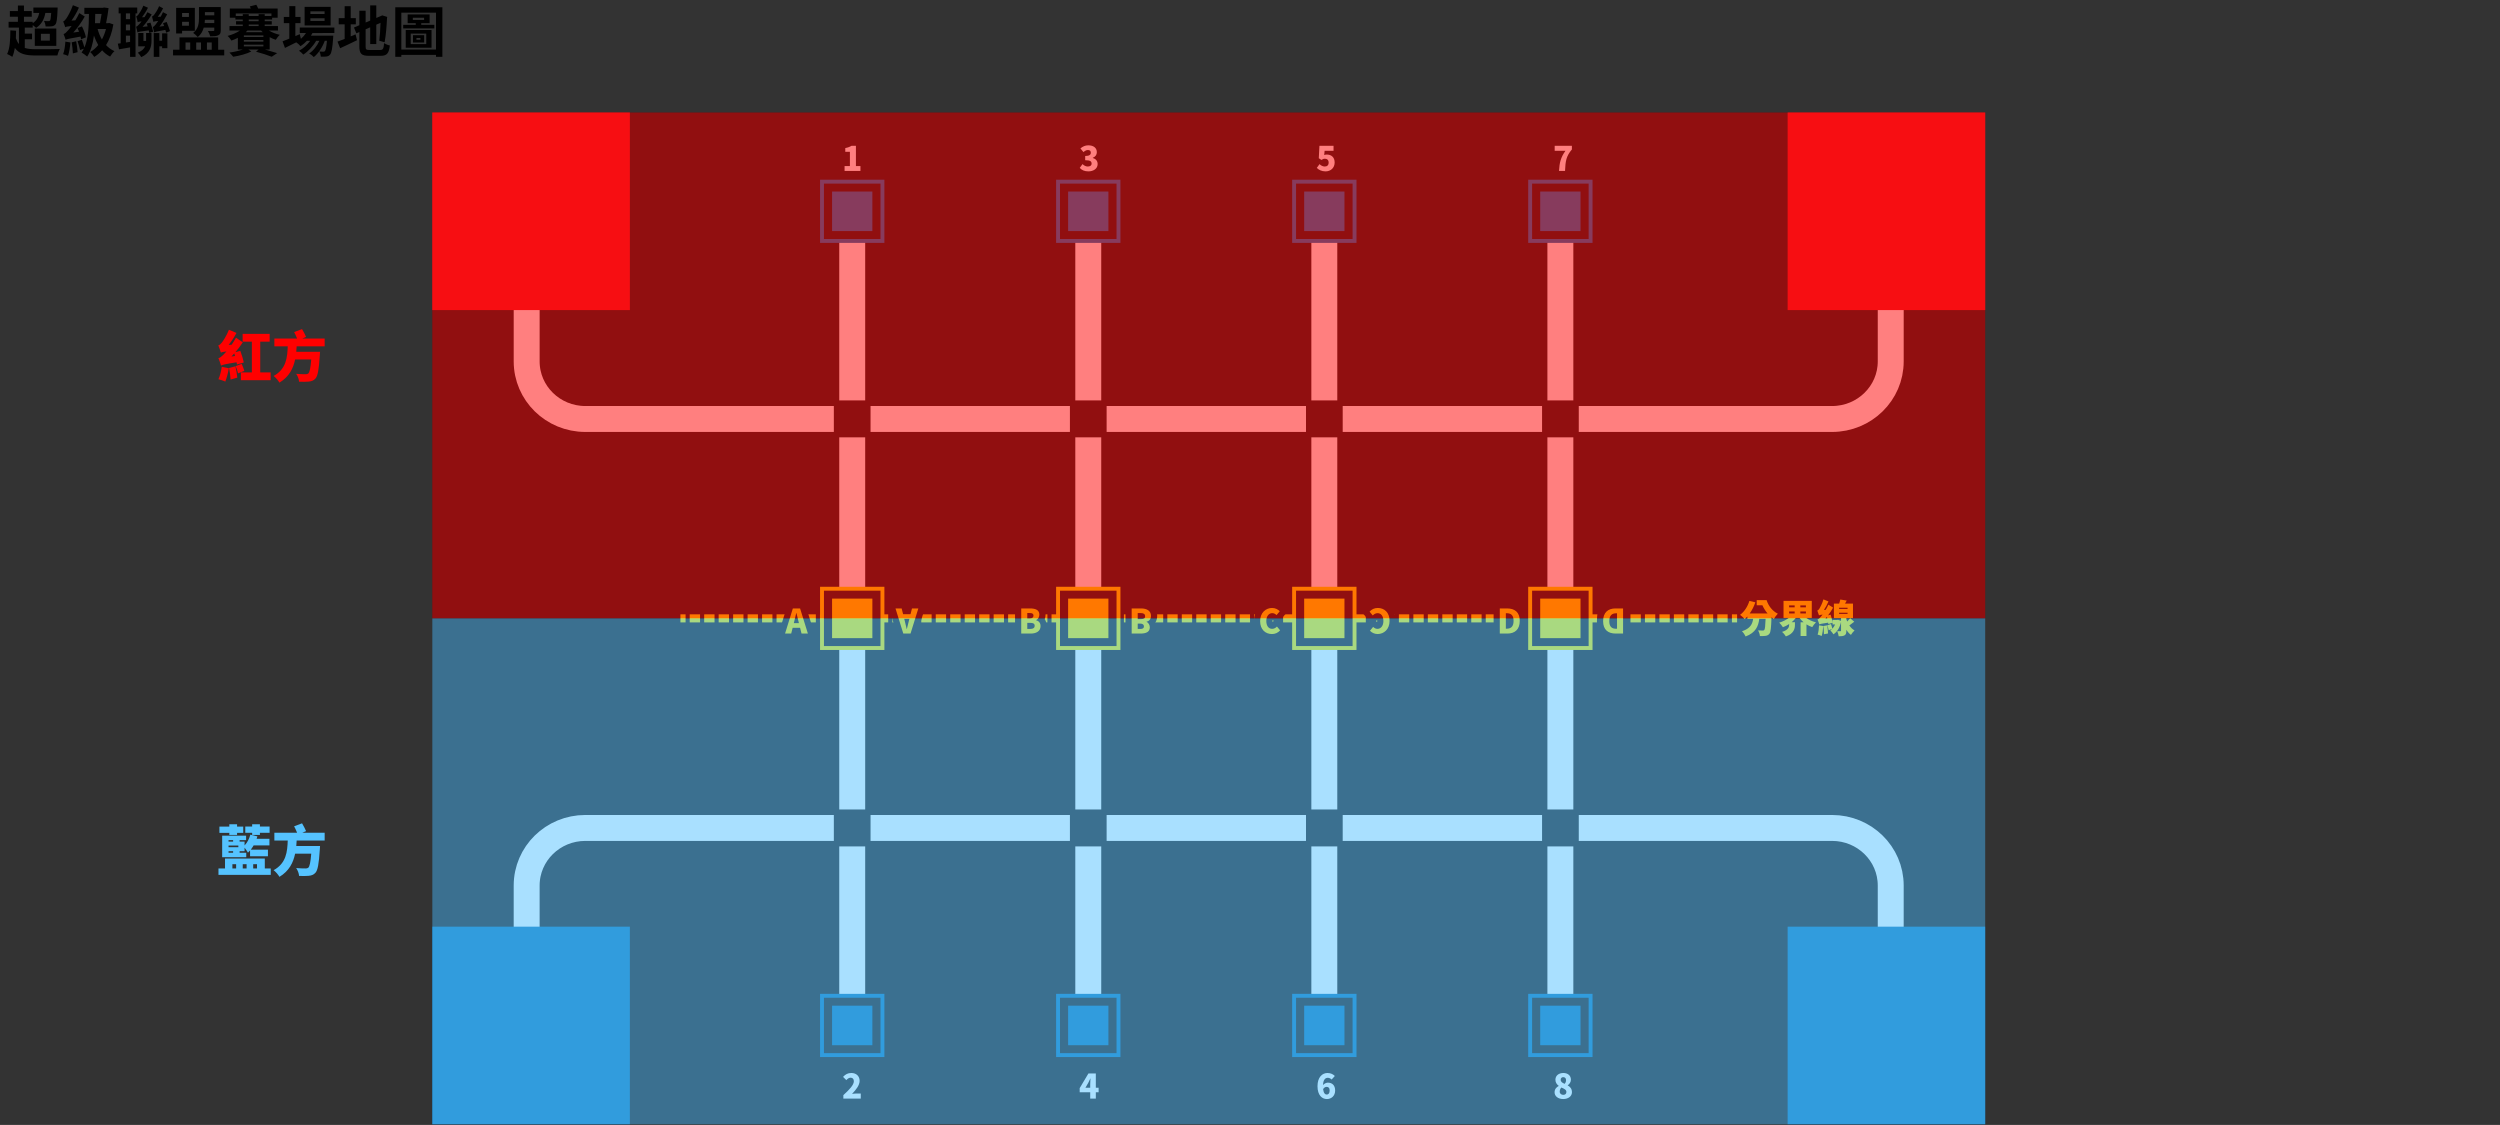
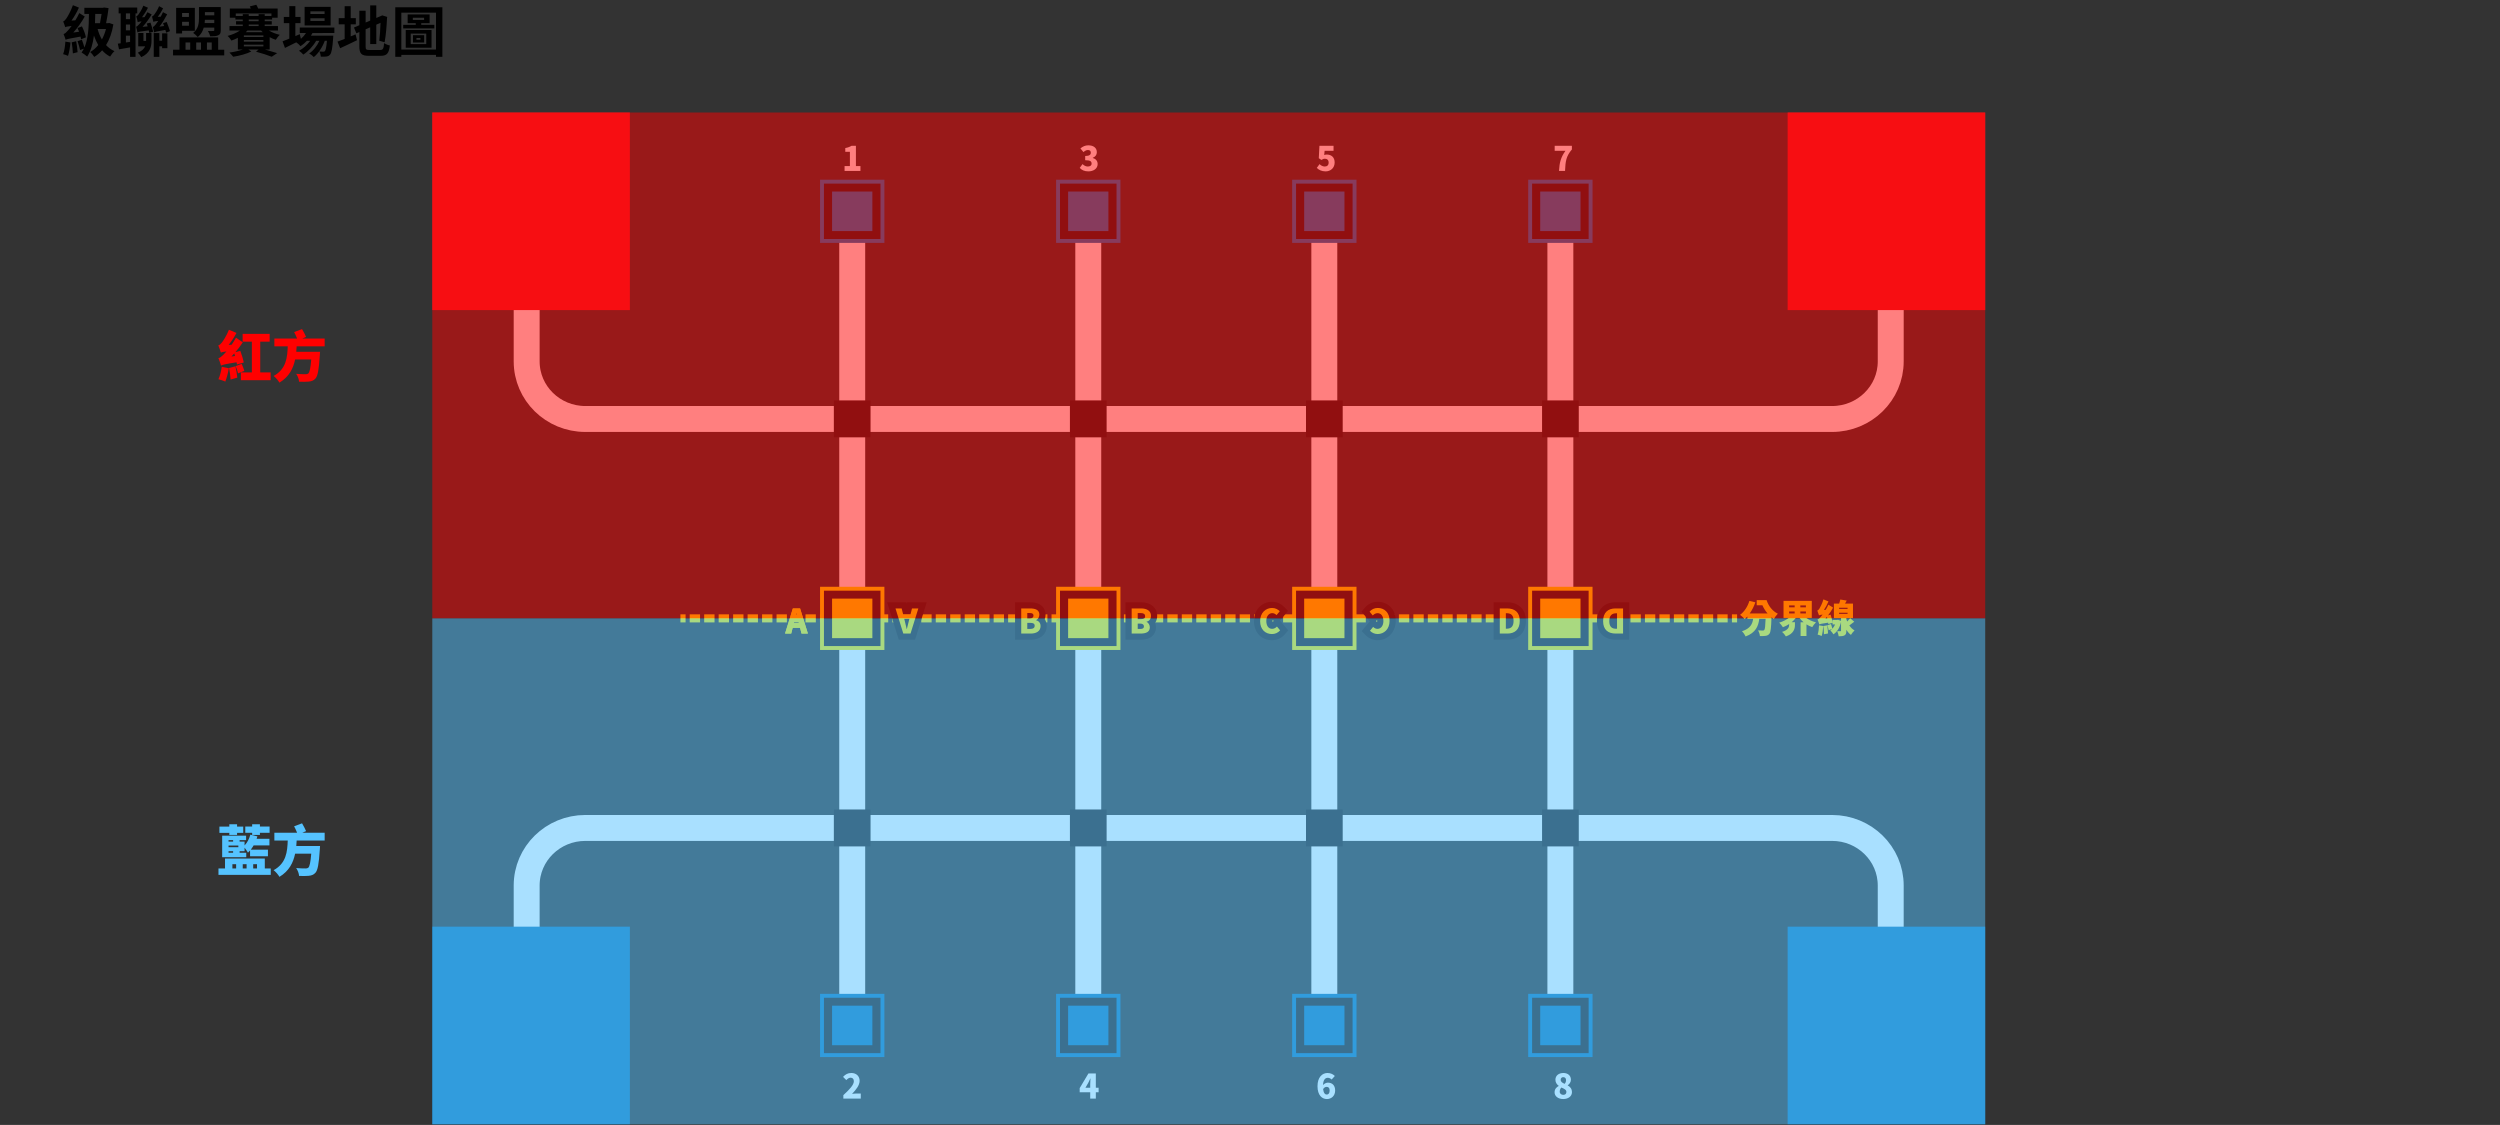
<svg xmlns="http://www.w3.org/2000/svg" version="1.1" id="圖層_1" x="0px" y="0px" width="930px" height="418.484px" viewBox="0 0 930 418.484" enable-background="new 0 0 930 418.484" xml:space="preserve">
  <rect x="0" y="0" width="930" height="418.484" fill="#333333" stroke="none" />
  <g>
-     <rect x="160.814" y="41.855" fill="#231F20" width="577.686" height="376.359" />
    <path fill="none" stroke="#FFFFFF" stroke-width="9.645" stroke-miterlimit="10" d="M703.351,79.013v55.438   c0,11.824-9.772,21.41-21.826,21.41h-463.78c-12.055,0-21.826-9.586-21.826-21.41V79.013" />
    <path fill="none" stroke="#FFFFFF" stroke-width="9.645" stroke-miterlimit="10" d="M195.918,384.844v-55.437   c0-11.825,9.771-21.412,21.826-21.412h463.78c12.054,0,21.826,9.587,21.826,21.412v55.437" />
    <rect x="160.814" y="41.855" fill="#EE1C25" width="73.498" height="73.498" />
    <rect x="160.814" y="344.717" fill="#0E76BB" width="73.498" height="73.497" />
    <rect x="665.004" y="41.855" fill="#EE1C25" width="73.496" height="73.498" />
    <rect x="665.004" y="344.717" fill="#0E76BB" width="73.496" height="73.497" />
    <line fill="none" stroke="#FFFFFF" stroke-width="9.645" stroke-miterlimit="10" x1="317.026" y1="89.632" x2="317.026" y2="370.436" />
    <line fill="none" stroke="#FFFFFF" stroke-width="9.645" stroke-miterlimit="10" x1="404.836" y1="89.632" x2="404.836" y2="370.436" />
    <line fill="none" stroke="#FFFFFF" stroke-width="9.645" stroke-miterlimit="10" x1="492.646" y1="89.632" x2="492.646" y2="370.436" />
    <line fill="none" stroke="#FFFFFF" stroke-width="9.645" stroke-miterlimit="10" x1="580.457" y1="89.632" x2="580.457" y2="370.436" />
    <rect x="310.189" y="148.953" fill="#231F20" width="13.653" height="13.738" />
    <rect x="398.01" y="148.953" fill="#231F20" width="13.653" height="13.738" />
    <rect x="485.83" y="148.953" fill="#231F20" width="13.652" height="13.738" />
    <rect x="573.649" y="148.953" fill="#231F20" width="13.654" height="13.738" />
    <rect x="310.189" y="301.127" fill="#231F20" width="13.653" height="13.739" />
    <rect x="398.01" y="301.127" fill="#231F20" width="13.653" height="13.739" />
    <rect x="485.83" y="301.127" fill="#231F20" width="13.652" height="13.739" />
    <rect x="573.649" y="301.127" fill="#231F20" width="13.654" height="13.739" />
    <g>
      <g>
        <rect x="305.784" y="67.576" fill="#231F20" stroke="#0E76BB" stroke-width="1.451" stroke-miterlimit="10" width="22.484" height="22.056" />
        <rect x="309.531" y="71.252" fill="#0E76BB" width="14.989" height="14.704" />
      </g>
      <g>
        <rect x="393.595" y="67.576" fill="#231F20" stroke="#0E76BB" stroke-width="1.451" stroke-miterlimit="10" width="22.483" height="22.056" />
        <rect x="397.342" y="71.252" fill="#0E76BB" width="14.988" height="14.704" />
      </g>
      <g>
        <rect x="481.404" y="67.576" fill="#231F20" stroke="#0E76BB" stroke-width="1.451" stroke-miterlimit="10" width="22.484" height="22.056" />
        <rect x="485.152" y="71.252" fill="#0E76BB" width="14.988" height="14.704" />
      </g>
      <g>
        <rect x="569.215" y="67.576" fill="#231F20" stroke="#0E76BB" stroke-width="1.451" stroke-miterlimit="10" width="22.483" height="22.056" />
        <rect x="572.962" y="71.252" fill="#0E76BB" width="14.99" height="14.704" />
      </g>
    </g>
    <g>
      <g>
        <rect x="305.784" y="370.436" fill="#231F20" stroke="#0E76BB" stroke-width="1.451" stroke-miterlimit="10" width="22.484" height="22.058" />
        <rect x="309.531" y="374.114" fill="#0E76BB" width="14.989" height="14.703" />
      </g>
      <g>
        <rect x="393.595" y="370.436" fill="#231F20" stroke="#0E76BB" stroke-width="1.451" stroke-miterlimit="10" width="22.483" height="22.058" />
        <rect x="397.342" y="374.114" fill="#0E76BB" width="14.988" height="14.703" />
      </g>
      <g>
        <rect x="481.404" y="370.436" fill="#231F20" stroke="#0E76BB" stroke-width="1.451" stroke-miterlimit="10" width="22.484" height="22.058" />
        <rect x="485.152" y="374.114" fill="#0E76BB" width="14.988" height="14.703" />
      </g>
      <g>
        <rect x="569.215" y="370.436" fill="#231F20" stroke="#0E76BB" stroke-width="1.451" stroke-miterlimit="10" width="22.483" height="22.058" />
        <rect x="572.962" y="374.114" fill="#0E76BB" width="14.99" height="14.703" />
      </g>
    </g>
    <g>
      <g>
        <line fill="none" stroke="#FFF100" stroke-width="3" stroke-miterlimit="10" x1="253.117" y1="230.035" x2="255.035" y2="230.035" />
        <line fill="none" stroke="#FFF100" stroke-width="3" stroke-miterlimit="10" stroke-dasharray="3.846,1.538" x1="256.573" y1="230.035" x2="643.51" y2="230.035" />
        <line fill="none" stroke="#FFF100" stroke-width="3" stroke-miterlimit="10" x1="644.279" y1="230.035" x2="646.197" y2="230.035" />
      </g>
    </g>
    <g>
      <g>
        <rect x="305.784" y="219.007" fill="#231F20" stroke="#FFF100" stroke-width="1.451" stroke-miterlimit="10" width="22.484" height="22.056" />
        <rect x="309.531" y="222.682" fill="#FFF100" width="14.989" height="14.704" />
      </g>
      <g>
        <rect x="393.595" y="219.007" fill="#231F20" stroke="#FFF100" stroke-width="1.451" stroke-miterlimit="10" width="22.483" height="22.056" />
        <rect x="397.342" y="222.682" fill="#FFF100" width="14.988" height="14.704" />
      </g>
      <g>
        <rect x="481.404" y="219.007" fill="#231F20" stroke="#FFF100" stroke-width="1.451" stroke-miterlimit="10" width="22.484" height="22.056" />
        <rect x="485.152" y="222.682" fill="#FFF100" width="14.988" height="14.704" />
      </g>
      <g>
        <rect x="569.215" y="219.007" fill="#231F20" stroke="#FFF100" stroke-width="1.451" stroke-miterlimit="10" width="22.483" height="22.056" />
        <rect x="572.962" y="222.682" fill="#FFF100" width="14.99" height="14.704" />
      </g>
    </g>
    <g>
      <g>
        <path fill="#FFF100" d="M297.631,233.537h-2.764l-0.54,2.149h-2.287l2.903-9.349h2.688l2.903,9.349h-2.362L297.631,233.537z      M297.205,231.802l-0.202-0.791c-0.251-0.93-0.489-2.049-0.741-3.003h-0.05c-0.226,0.979-0.478,2.073-0.716,3.003l-0.202,0.791     H297.205z" />
      </g>
      <g>
-         <polygon fill="#231F20" points="296.378,237.988 296.25,237.478 296.122,237.988 288.916,237.988 293.248,224.036      299.327,224.036 303.659,237.988    " />
-       </g>
+         </g>
      <g>
        <path fill="#FFF100" d="M297.631,233.537h-2.764l-0.54,2.149h-2.287l2.903-9.349h2.688l2.903,9.349h-2.362L297.631,233.537z      M297.205,231.802l-0.202-0.791c-0.251-0.93-0.489-2.049-0.741-3.003h-0.05c-0.226,0.979-0.478,2.073-0.716,3.003l-0.202,0.791     H297.205z" />
      </g>
    </g>
    <g>
      <g>
        <path fill="#FFF100" d="M339.258,226.338h2.362l-2.903,9.349h-2.689l-2.903-9.349h2.287l0.541,2.148h2.764L339.258,226.338z      M336.38,230.22l0.201,0.791c0.239,0.929,0.49,2.023,0.717,3.004h0.05c0.251-0.955,0.49-2.075,0.741-3.004l0.201-0.791H336.38z" />
      </g>
      <g>
        <polygon fill="#231F20" points="334.333,237.988 330,224.036 337.206,224.036 337.335,224.549 337.463,224.036 344.745,224.036      340.413,237.988    " />
      </g>
      <g>
        <path fill="#FFF100" d="M339.258,226.338h2.362l-2.903,9.349h-2.689l-2.903-9.349h2.287l0.541,2.148h2.764L339.258,226.338z      M336.38,230.22l0.201,0.791c0.239,0.929,0.49,2.023,0.717,3.004h0.05c0.251-0.955,0.49-2.075,0.741-3.004l0.201-0.791H336.38z" />
      </g>
    </g>
    <g>
      <g>
        <path fill="#FFF100" d="M379.896,226.338h3.267c1.936,0,3.482,0.514,3.482,2.311c0,0.83-0.466,1.733-1.219,2.023v0.051     c0.942,0.251,1.659,0.955,1.659,2.199c0,1.91-1.621,2.765-3.658,2.765h-3.531V226.338z M383.075,230.044     c0.956,0,1.383-0.415,1.383-1.056c0-0.666-0.441-0.942-1.383-0.942h-0.929v1.998H383.075z M383.264,233.965     c1.08,0,1.634-0.389,1.634-1.194c0-0.766-0.541-1.067-1.634-1.067h-1.118v2.262H383.264z" />
      </g>
      <g>
        <path fill="#231F20" d="M377.595,237.988v-13.952h5.568c5.366,0,5.783,3.53,5.783,4.612c0,0.58-0.109,1.148-0.309,1.673     c0.484,0.727,0.749,1.614,0.749,2.601c0,3.03-2.395,5.066-5.959,5.066H377.595z" />
      </g>
      <g>
        <path fill="#FFF100" d="M379.896,226.338h3.267c1.936,0,3.482,0.514,3.482,2.311c0,0.83-0.466,1.733-1.219,2.023v0.051     c0.942,0.251,1.659,0.955,1.659,2.199c0,1.91-1.621,2.765-3.658,2.765h-3.531V226.338z M383.075,230.044     c0.956,0,1.383-0.415,1.383-1.056c0-0.666-0.441-0.942-1.383-0.942h-0.929v1.998H383.075z M383.264,233.965     c1.08,0,1.634-0.389,1.634-1.194c0-0.766-0.541-1.067-1.634-1.067h-1.118v2.262H383.264z" />
      </g>
    </g>
    <g>
      <g>
        <path fill="#FFF100" d="M420.982,226.338h3.53c2.036,0,3.658,0.854,3.658,2.764c0,1.244-0.716,1.947-1.659,2.199v0.051     c0.754,0.288,1.22,1.192,1.22,2.022c0,1.797-1.546,2.313-3.482,2.313h-3.267V226.338z M423.231,228.058v2.263h1.118     c1.093,0,1.634-0.302,1.634-1.069c0-0.805-0.554-1.193-1.634-1.193H423.231z M423.231,231.979v1.997h0.929     c0.943,0,1.383-0.276,1.383-0.941c0-0.641-0.428-1.056-1.383-1.056H423.231z" />
      </g>
      <g>
        <path fill="#231F20" d="M418.681,237.988v-13.952h5.832c3.564,0,5.959,2.036,5.959,5.065c0,0.985-0.265,1.872-0.749,2.6     c0.2,0.524,0.309,1.092,0.309,1.673c0,1.082-0.417,4.614-5.783,4.614H418.681z" />
      </g>
      <g>
        <path fill="#FFF100" d="M420.982,226.338h3.53c2.036,0,3.658,0.854,3.658,2.764c0,1.244-0.716,1.947-1.659,2.199v0.051     c0.754,0.288,1.22,1.192,1.22,2.022c0,1.797-1.546,2.313-3.482,2.313h-3.267V226.338z M423.231,228.058v2.263h1.118     c1.093,0,1.634-0.302,1.634-1.069c0-0.805-0.554-1.193-1.634-1.193H423.231z M423.231,231.979v1.997h0.929     c0.943,0,1.383-0.276,1.383-0.941c0-0.641-0.428-1.056-1.383-1.056H423.231z" />
      </g>
    </g>
    <g>
      <g>
        <path fill="#FFF100" d="M468.767,231.061c0-3.116,2.085-4.899,4.46-4.899c1.22,0,2.199,0.564,2.84,1.218l-1.182,1.433     c-0.464-0.428-0.954-0.729-1.62-0.729c-1.206,0-2.199,1.08-2.199,2.902c0,1.859,0.854,2.941,2.175,2.941     c0.741,0,1.344-0.378,1.784-0.855l1.181,1.408c-0.792,0.917-1.834,1.382-3.053,1.382     C470.777,235.862,468.767,234.228,468.767,231.061z" />
      </g>
      <g>
        <path fill="#231F20" d="M473.152,238.164c-3.938,0-6.688-2.921-6.688-7.103c0-4.173,2.844-7.201,6.762-7.201     c1.685,0,3.276,0.678,4.483,1.908l1.449,1.479l-2.983,3.617l3.051,3.639l-1.279,1.481     C476.716,237.41,475.058,238.164,473.152,238.164z M473.403,230.577c-0.021,0.104-0.036,0.237-0.036,0.409     c0,0.185,0.014,0.335,0.032,0.453l0.432-0.468L473.403,230.577z" />
      </g>
      <g>
        <path fill="#FFF100" d="M468.767,231.061c0-3.116,2.085-4.899,4.46-4.899c1.22,0,2.199,0.564,2.84,1.218l-1.182,1.433     c-0.464-0.428-0.954-0.729-1.62-0.729c-1.206,0-2.199,1.08-2.199,2.902c0,1.859,0.854,2.941,2.175,2.941     c0.741,0,1.344-0.378,1.784-0.855l1.181,1.408c-0.792,0.917-1.834,1.382-3.053,1.382     C470.777,235.862,468.767,234.228,468.767,231.061z" />
      </g>
    </g>
    <g>
      <g>
        <path fill="#FFF100" d="M516.923,230.962c0,3.116-2.086,4.9-4.46,4.9c-1.22,0-2.199-0.565-2.84-1.22l1.181-1.433     c0.465,0.428,0.955,0.729,1.621,0.729c1.206,0,2.198-1.082,2.198-2.902c0-1.859-0.854-2.941-2.174-2.941     c-0.741,0-1.344,0.378-1.783,0.855l-1.182-1.408c0.792-0.917,1.835-1.381,3.053-1.381     C514.913,226.162,516.923,227.795,516.923,230.962z" />
      </g>
      <g>
        <path fill="#231F20" d="M512.463,238.164c-1.686,0-3.277-0.679-4.484-1.911l-1.447-1.478l2.981-3.618l-3.051-3.636l1.28-1.482     c1.231-1.426,2.889-2.179,4.795-2.179c3.938,0,6.688,2.921,6.688,7.102C519.225,235.067,516.317,238.164,512.463,238.164z      M512.285,231.445c0.021-0.103,0.036-0.237,0.036-0.408c0-0.184-0.014-0.333-0.032-0.451l-0.43,0.468L512.285,231.445z" />
      </g>
      <g>
        <path fill="#FFF100" d="M516.923,230.962c0,3.116-2.086,4.9-4.46,4.9c-1.22,0-2.199-0.565-2.84-1.22l1.181-1.433     c0.465,0.428,0.955,0.729,1.621,0.729c1.206,0,2.198-1.082,2.198-2.902c0-1.859-0.854-2.941-2.174-2.941     c-0.741,0-1.344,0.378-1.783,0.855l-1.182-1.408c0.792-0.917,1.835-1.381,3.053-1.381     C514.913,226.162,516.923,227.795,516.923,230.962z" />
      </g>
    </g>
    <g>
      <g>
        <path fill="#FFF100" d="M557.924,226.338h2.689c2.853,0,4.737,1.368,4.737,4.624c0,3.254-1.885,4.725-4.61,4.725h-2.816V226.338z      M560.476,233.877c1.507,0,2.576-0.69,2.576-2.915c0-2.226-1.069-2.841-2.576-2.841h-0.301v5.756H560.476z" />
      </g>
      <g>
        <path fill="#231F20" d="M555.622,237.988v-13.952h4.991c4.342,0,7.039,2.654,7.039,6.926c0,4.269-2.713,7.026-6.912,7.026     H555.622z" />
      </g>
      <g>
        <path fill="#FFF100" d="M557.924,226.338h2.689c2.853,0,4.737,1.368,4.737,4.624c0,3.254-1.885,4.725-4.61,4.725h-2.816V226.338z      M560.476,233.877c1.507,0,2.576-0.69,2.576-2.915c0-2.226-1.069-2.841-2.576-2.841h-0.301v5.756H560.476z" />
      </g>
    </g>
    <g>
      <g>
        <path fill="#FFF100" d="M603.78,235.686h-2.689c-2.854,0-4.737-1.37-4.737-4.624c0-3.256,1.884-4.725,4.611-4.725h2.815V235.686z      M601.229,228.145c-1.508,0-2.574,0.692-2.574,2.917c0,2.224,1.066,2.84,2.574,2.84h0.303v-5.757H601.229z" />
      </g>
      <g>
        <path fill="#231F20" d="M601.091,237.988c-4.342,0-7.039-2.654-7.039-6.926c0-4.269,2.714-7.026,6.913-7.026h5.117v13.952     H601.091z" />
      </g>
      <g>
        <path fill="#FFF100" d="M603.78,235.686h-2.689c-2.854,0-4.737-1.37-4.737-4.624c0-3.256,1.884-4.725,4.611-4.725h2.815V235.686z      M601.229,228.145c-1.508,0-2.574,0.692-2.574,2.917c0,2.224,1.066,2.84,2.574,2.84h0.303v-5.757H601.229z" />
      </g>
    </g>
    <g>
      <path fill="#FFFFFF" d="M314.181,61.769h1.984v-5.31h-1.72v-1.382c1.004-0.188,1.657-0.439,2.31-0.841h1.645v7.532h1.682v1.809    h-5.9V61.769z" />
    </g>
    <g>
      <path fill="#FFFFFF" d="M313.728,407.388c2.336-2.123,3.905-3.818,3.905-5.172c0-0.854-0.478-1.319-1.218-1.319    c-0.64,0-1.142,0.427-1.582,0.904l-1.218-1.205c0.916-0.968,1.771-1.445,3.101-1.445c1.808,0,3.063,1.156,3.063,2.938    c0,1.607-1.381,3.378-2.813,4.82c0.465-0.061,1.105-0.125,1.52-0.125h1.72v1.884h-6.478V407.388z" />
    </g>
    <g>
      <path fill="#FFFFFF" d="M401.669,62.448l1.029-1.406c0.565,0.54,1.218,0.904,1.946,0.904c0.866,0,1.431-0.364,1.431-1.068    c0-0.803-0.426-1.281-2.385-1.281v-1.568c1.594,0,2.096-0.49,2.096-1.23c0-0.641-0.376-0.992-1.067-0.992    c-0.627,0-1.104,0.289-1.669,0.778l-1.13-1.368c0.866-0.729,1.795-1.155,2.9-1.155c1.934,0,3.202,0.904,3.202,2.574    c0,0.929-0.502,1.657-1.507,2.059v0.063c1.042,0.314,1.808,1.067,1.808,2.272c0,1.745-1.594,2.725-3.453,2.725    C403.389,63.754,402.348,63.239,401.669,62.448z" />
    </g>
    <g>
      <path fill="#FFFFFF" d="M408.687,406.333h-1.042v2.336h-2.084v-2.336h-3.917v-1.544l3.252-5.461h2.75v5.311h1.042V406.333z     M405.56,404.638v-1.368c0-0.591,0.063-1.481,0.088-2.071h-0.051c-0.238,0.527-0.49,1.066-0.752,1.595l-1.067,1.845H405.56z" />
    </g>
    <g>
      <path fill="#FFFFFF" d="M489.85,62.461l1.016-1.407c0.526,0.502,1.18,0.892,1.921,0.892c0.904,0,1.469-0.49,1.469-1.457    c0-0.941-0.564-1.443-1.368-1.443c-0.516,0-0.766,0.101-1.319,0.452l-0.979-0.64l0.24-4.62h5.247v1.858h-3.326l-0.139,1.581    c0.339-0.137,0.615-0.188,0.967-0.188c1.582,0,2.913,0.929,2.913,2.95c0,2.096-1.583,3.314-3.377,3.314    C491.619,63.754,490.588,63.188,489.85,62.461z" />
    </g>
    <g>
      <path fill="#FFFFFF" d="M495.371,401.589c-0.302-0.327-0.879-0.653-1.393-0.653c-0.968,0-1.732,0.69-1.82,2.724    c0.465-0.59,1.254-0.916,1.782-0.916c1.558,0,2.735,0.904,2.735,2.938c0,1.983-1.404,3.164-3.074,3.164    c-1.758,0-3.491-1.368-3.491-4.771c0-3.378,1.784-4.923,3.718-4.923c1.229,0,2.133,0.517,2.724,1.117L495.371,401.589z     M494.631,405.68c0-1.029-0.503-1.368-1.117-1.368c-0.465,0-0.942,0.227-1.318,0.841c0.188,1.557,0.766,2.021,1.355,2.021    C494.142,407.175,494.631,406.734,494.631,405.68z" />
    </g>
    <g>
      <path fill="#FFFFFF" d="M582.359,56.095h-4.018v-1.858h6.402v1.356c-2.159,2.573-2.385,4.331-2.549,7.984h-2.246    C580.125,60.502,580.603,58.531,582.359,56.095z" />
    </g>
    <g>
      <path fill="#FFFFFF" d="M578.303,406.345c0-1.168,0.665-1.895,1.532-2.359v-0.063c-0.729-0.54-1.219-1.256-1.219-2.247    c0-1.557,1.231-2.524,2.965-2.524c1.681,0,2.799,0.98,2.799,2.498c0,0.893-0.541,1.634-1.181,2.073v0.063    c0.892,0.465,1.569,1.243,1.569,2.523c0,1.443-1.306,2.536-3.264,2.536C579.672,408.844,578.303,407.828,578.303,406.345z     M582.698,406.221c0-0.817-0.716-1.169-1.86-1.658c-0.376,0.365-0.626,0.929-0.626,1.519c0,0.768,0.614,1.205,1.342,1.205    C582.194,407.287,582.698,406.961,582.698,406.221z M582.571,401.802c0-0.679-0.39-1.105-1.055-1.105    c-0.502,0-0.941,0.313-0.941,0.979c0,0.74,0.577,1.143,1.494,1.507C582.421,402.755,582.571,402.277,582.571,401.802z" />
    </g>
    <g>
      <g>
        <path fill="#FFF100" d="M657.173,223.249c0.63,2.007,2.05,4.015,4.172,5.046c-0.445,0.443-1.147,1.361-1.477,1.949     c-0.301-0.186-0.603-0.4-0.875-0.616c-0.128,3.899-0.286,5.519-0.759,6.105c-0.415,0.545-0.847,0.703-1.434,0.804     c-0.503,0.087-1.305,0.087-2.122,0.071c-0.028-0.616-0.315-1.519-0.688-2.107c0.717,0.059,1.39,0.072,1.748,0.072     c0.245,0,0.401-0.044,0.573-0.216c0.259-0.286,0.389-1.475,0.488-4.127h-2.352c-0.344,2.708-1.29,5.103-5.074,6.535     c-0.258-0.587-0.859-1.475-1.361-1.936c3.139-1.031,3.885-2.708,4.156-4.6h-2.149v-0.904c-0.315,0.346-0.646,0.675-0.975,0.961     c-0.373-0.415-1.262-1.204-1.749-1.563c1.577-1.132,2.837-3.082,3.482-5.188l2.208,0.529c-0.501,1.505-1.232,2.939-2.092,4.144     h6.637c-0.804-0.945-1.448-1.993-1.907-3.039h-2.122v-1.921H657.173z" />
        <path fill="#FFF100" d="M671.944,229.872c0.961,0.73,2.222,1.304,3.599,1.634c-0.459,0.416-1.09,1.232-1.391,1.778     c-0.775-0.259-1.492-0.589-2.151-1.019v4.329h-2.178v-5.103h1.118c-0.573-0.488-1.09-1.033-1.521-1.62h-1.391     c-0.443,0.572-0.945,1.104-1.519,1.577h1.204v1.045c0,1.377-0.444,3.254-3.369,4.258c-0.272-0.502-0.96-1.305-1.418-1.691     c2.321-0.688,2.638-1.807,2.638-2.652v-0.258c-0.717,0.488-1.506,0.875-2.324,1.175c-0.3-0.501-0.931-1.289-1.375-1.704     c1.319-0.374,2.58-1.004,3.526-1.749h-1.921v-6.336h10.508v6.336H671.944z M665.551,225.929h2.064v-0.731h-2.064V225.929z      M665.551,228.209h2.064v-0.745h-2.064V228.209z M671.801,225.198h-2.078v0.731h2.078V225.198z M671.801,228.209v-0.745h-2.078     v0.745H671.801z" />
        <path fill="#FFF100" d="M689.783,231.276c-0.659,0.473-1.275,0.989-1.835,1.39c0.531,0.775,1.176,1.42,1.949,1.85     c-0.43,0.373-1.046,1.133-1.348,1.663c-0.674-0.487-1.232-1.146-1.705-1.921v0.401c0,0.874-0.144,1.391-0.702,1.706     c-0.544,0.301-1.247,0.33-2.151,0.33c-0.07-0.559-0.3-1.377-0.544-1.893c0.444,0.027,1.017,0.027,1.189,0.014     c0.173,0,0.229-0.042,0.229-0.2v-3.269c-0.458,2.094-1.39,3.685-2.824,4.617c-0.242-0.432-0.787-1.105-1.16-1.449     c0.229-0.143,0.459-0.314,0.659-0.529l-1.29,0.459c-0.071-0.503-0.272-1.277-0.459-1.851l1.332-0.43     c0.188,0.56,0.402,1.247,0.503,1.735c0.43-0.444,0.773-1.004,1.032-1.605h-0.946v-0.646l-1.563,0.501     c-0.014-0.157-0.043-0.329-0.072-0.516c-2.436,0.345-2.953,0.487-3.297,0.66c-0.1-0.389-0.43-1.348-0.659-1.864     c0.416-0.114,0.731-0.415,1.204-0.946c0.145-0.158,0.401-0.458,0.688-0.859c-0.831,0.1-1.133,0.186-1.347,0.285     c-0.102-0.371-0.417-1.275-0.632-1.776c0.302-0.071,0.53-0.329,0.804-0.745c0.271-0.402,1.06-1.936,1.476-3.412l1.878,0.759     c-0.43,1.063-1.06,2.209-1.69,3.169l0.658-0.042c0.373-0.603,0.717-1.263,1.003-1.923l1.749,1.104     c-0.516,0.975-1.175,1.965-1.878,2.882l0.961-0.272c0.301,0.917,0.602,2.106,0.717,2.896v-0.917h1.691l0.315-0.058l1.146,0.388     v-1.048h-2.652v-5.361h1.949c0.174-0.516,0.346-1.074,0.432-1.533l2.394,0.401c-0.216,0.387-0.431,0.774-0.645,1.132h2.967v5.361     h-2.466v0.444c0.086,0.287,0.2,0.574,0.315,0.847c0.401-0.416,0.816-0.86,1.089-1.247L689.783,231.276z M678.243,232.883     c-0.071,1.36-0.286,2.795-0.587,3.712c-0.344-0.187-1.104-0.416-1.506-0.53c0.33-0.859,0.473-2.193,0.531-3.426L678.243,232.883z      M679.734,232.625c0.144,0.959,0.258,2.191,0.287,3.023l-1.519,0.287c0.014-0.832-0.086-2.093-0.201-3.053L679.734,232.625z      M679.764,230.029c-0.043-0.202-0.086-0.401-0.144-0.588c-0.187,0.23-0.373,0.459-0.559,0.674L679.764,230.029z M687.289,226.088     h-3.153v0.43h3.153V226.088z M684.136,228.381h3.153v-0.444h-3.153V228.381z" />
      </g>
    </g>
    <rect x="160.814" y="41.855" opacity="0.5" fill="#FF0000" width="577.686" height="188.18" />
    <rect x="160.814" y="230.035" opacity="0.5" fill="#55C3FF" width="577.686" height="188.179" />
    <g>
      <path fill="#FF0000" d="M88.15,135.588c-0.041-0.246-0.082-0.532-0.144-0.818c-4.36,0.696-5.241,0.942-5.793,1.229    c-0.144-0.574-0.614-1.986-0.962-2.764c0.634-0.144,1.106-0.553,1.863-1.289c0.246-0.226,0.655-0.656,1.146-1.209    c-1.331,0.144-1.802,0.287-2.108,0.43c-0.144-0.572-0.614-1.923-0.942-2.682c0.471-0.122,0.839-0.47,1.31-1.044    c0.471-0.553,1.842-2.681,2.641-4.77l2.805,1.188c-0.778,1.514-1.842,3.111-2.927,4.442l1.126-0.062    c0.573-0.839,1.146-1.719,1.617-2.62l2.538,1.72c-0.798,1.248-1.74,2.497-2.743,3.665l1.822-0.472    c0.532,1.393,1.085,3.194,1.27,4.32L88.15,135.588z M85.12,136.98c-0.266,1.781-0.818,3.747-1.31,4.975    c-0.614-0.328-1.863-0.697-2.559-0.88c0.553-1.146,1.024-3.009,1.249-4.627L85.12,136.98z M87.577,136.264    c0.307,1.331,0.594,3.05,0.696,4.217l-2.498,0.716c-0.041-1.167-0.307-2.948-0.573-4.299L87.577,136.264z M87.434,132.435    c-0.082-0.327-0.185-0.655-0.287-0.961c-0.348,0.409-0.716,0.777-1.064,1.146L87.434,132.435z M89.911,135.363    c0.368,0.819,0.778,1.883,0.982,2.6l-2.333,0.921c-0.144-0.716-0.553-1.862-0.88-2.702L89.911,135.363z M100.679,138.536v2.907    H89.604v-2.907h4.094v-11.423h-3.439v-2.906h10.051v2.906h-3.5v11.423H100.679z" />
      <path fill="#FF0000" d="M110.357,128.833c-0.041,0.675-0.082,1.351-0.144,2.026h8.844c0,0-0.021,0.86-0.082,1.229    c-0.348,5.486-0.778,7.82-1.659,8.762c-0.696,0.757-1.433,0.982-2.477,1.105c-0.84,0.102-2.21,0.082-3.582,0.041    c-0.041-0.86-0.492-2.108-1.086-2.928c1.393,0.123,2.826,0.144,3.481,0.144c0.429,0,0.716-0.042,1.023-0.267    c0.492-0.41,0.86-2.067,1.106-5.22h-5.998c-0.696,3.337-2.211,6.428-5.834,8.618c-0.451-0.818-1.352-1.862-2.171-2.477    c4.75-2.6,5.098-6.899,5.262-11.034h-4.975v-2.908h8.455c-0.287-0.756-0.737-1.678-1.106-2.395l2.948-1.105    c0.553,0.9,1.167,2.108,1.495,2.906l-1.392,0.593h8.311v2.908H110.357z" />
    </g>
    <g>
      <path fill="#55C3FF" d="M100.72,323.061v2.394H81.271v-2.394h2.436v-3.685h14.801v3.685H100.72z M85.304,309.815H81.62v-2.313    h3.684v-0.88h2.887v0.88h2.292v2.313h-2.292v0.778h-2.887V309.815z M94.353,314.484c-0.328,0.572-0.696,1.105-1.065,1.597h6.387    v2.457h-6.653v-2.15c-0.246,0.286-0.512,0.553-0.778,0.799c-0.245-0.431-0.798-1.249-1.269-1.863v1.311h-1.843v0.572h2.477v1.679    h-8.966v-8.023h8.905v1.678h-2.416v0.531h1.843v1.434c1.003-1.043,1.74-2.477,2.149-4.012l2.621,0.634    c-0.082,0.309-0.185,0.594-0.286,0.901h4.769v2.457H94.353z M85.018,312.539v0.531h1.7v-0.531H85.018z M88.662,314.545h-3.645    v0.614h3.645V314.545z M86.717,316.634h-1.7v0.572h1.7V316.634z M86.451,323.061h1.392v-1.577h-1.392V323.061z M90.3,321.484    v1.577h1.433v-1.577H90.3z M93.8,309.796h-2.559v-2.313H93.8v-0.859h2.887v0.859h3.603v2.313h-3.603v0.798H93.8V309.796z     M94.189,321.484v1.577h1.413v-1.577H94.189z" />
      <path fill="#55C3FF" d="M110.357,312.681c-0.041,0.676-0.082,1.352-0.144,2.027h8.844c0,0-0.021,0.859-0.082,1.229    c-0.348,5.486-0.778,7.819-1.659,8.762c-0.696,0.756-1.433,0.982-2.477,1.105c-0.84,0.102-2.21,0.082-3.582,0.041    c-0.041-0.861-0.492-2.108-1.086-2.928c1.393,0.123,2.826,0.144,3.481,0.144c0.429,0,0.716-0.041,1.023-0.266    c0.492-0.41,0.86-2.067,1.106-5.222h-5.998c-0.696,3.338-2.211,6.429-5.834,8.619c-0.451-0.818-1.352-1.863-2.171-2.478    c4.75-2.599,5.098-6.898,5.262-11.034h-4.975v-2.906h8.455c-0.287-0.758-0.737-1.678-1.106-2.395l2.948-1.105    c0.553,0.9,1.167,2.107,1.495,2.905l-1.392,0.595h8.311v2.906H110.357z" />
    </g>
  </g>
  <g>
    <g>
-       <path d="M9.217,17.837c1.105,0.368,2.498,0.471,4.176,0.471c1.556,0.02,7.021,0.02,8.864-0.082    c-0.348,0.573-0.757,1.678-0.921,2.416h-7.943c-3.808,0-6.244-0.512-7.861-2.804C5.308,19.106,5,20.211,4.591,21.152    c-0.41-0.287-1.433-0.859-1.945-1.064c1.023-2.027,1.188-5.323,1.208-8.802l2.129,0.143c0,0.941-0.041,1.883-0.082,2.784    c0.307,0.922,0.675,1.639,1.146,2.169v-6.121H3.199V8.112h3.46V6.228H3.669V4.12h2.989V2.052H8.91V4.12h2.907v2.108H8.91v1.884    h3.255v0.512c1.351-0.86,2.088-2.108,2.436-3.808h-2.19V2.79h9.027c0,0,0,0.553-0.021,0.839c-0.143,3.398-0.327,4.893-0.819,5.466    c-0.369,0.45-0.819,0.614-1.372,0.696c-0.511,0.062-1.351,0.082-2.272,0.041c-0.02-0.614-0.266-1.494-0.593-2.046    c0.717,0.082,1.351,0.082,1.658,0.082c0.246,0,0.431-0.041,0.594-0.205c0.185-0.266,0.328-1.023,0.43-2.846h-2.17    c-0.47,2.58-1.576,4.36-3.438,5.548c-0.266-0.267-0.798-0.695-1.27-1.044v0.941H9.217v2.231h2.702v2.108H9.217V17.837z     M12.943,10.61h8.004v6.448h-8.004V10.61z M15.215,15.113h3.316v-2.538h-3.316V15.113z" />
      <path d="M26.204,15.789c-0.144,1.802-0.471,3.747-0.901,4.995c-0.41-0.225-1.31-0.512-1.822-0.635    c0.491-1.207,0.716-3.029,0.839-4.667L26.204,15.789z M23.501,7.969c0.41-0.123,0.757-0.491,1.188-1.105    c0.409-0.553,1.699-2.804,2.436-4.934l2.231,0.901c-0.736,1.658-1.719,3.398-2.763,4.832l1.433-0.103    c0.532-0.86,1.064-1.781,1.474-2.702l2.026,1.29c-1.167,2.088-2.682,4.197-4.257,5.958l2.149-0.307    c-0.185-0.492-0.369-0.963-0.573-1.372l1.638-0.614c0.655,1.289,1.29,2.968,1.474,4.073l-1.781,0.717    c-0.041-0.287-0.103-0.635-0.205-1.003c-4.34,0.778-5.097,0.942-5.548,1.208c-0.123-0.43-0.491-1.556-0.778-2.149    c0.553-0.143,1.003-0.594,1.658-1.351c0.266-0.287,0.757-0.86,1.331-1.658c-1.597,0.184-2.068,0.307-2.375,0.471    C24.136,9.648,23.768,8.584,23.501,7.969z M28.333,15.339c0.246,1.31,0.471,2.989,0.532,4.073l-1.76,0.451    c-0.021-1.105-0.226-2.825-0.43-4.115L28.333,15.339z M42.172,9.074c-0.512,3.071-1.433,5.65-2.723,7.698    c0.88,0.961,1.924,1.719,3.132,2.252c-0.532,0.45-1.249,1.371-1.617,2.027c-1.146-0.594-2.129-1.373-2.969-2.334    c-0.88,0.982-1.842,1.781-2.927,2.456c-0.369-0.573-1.003-1.392-1.536-1.822c1.105-0.614,2.129-1.495,3.009-2.6    c-0.614-1.044-1.146-2.251-1.597-3.521c-0.409,3.111-1.147,5.752-2.518,7.82c-0.369-0.39-1.515-1.208-2.088-1.515    c0.327-0.43,0.614-0.922,0.86-1.433l-1.413,0.511c-0.164-0.859-0.573-2.251-0.942-3.295l1.618-0.532    c0.347,0.921,0.716,2.047,0.941,2.907c1.372-3.132,1.659-7.492,1.679-12.508h-1.699V2.891h6.96l0.348-0.102l1.699,0.225    c-0.204,1.761-0.572,3.828-0.921,5.609h0.757l0.389-0.082L42.172,9.074z M35.437,5.184c-0.021,1.188-0.062,2.334-0.103,3.439    h1.863c0.225-1.085,0.43-2.354,0.594-3.439H35.437z M36.317,10.794c0.369,1.393,0.9,2.723,1.596,3.89    c0.635-1.167,1.147-2.477,1.515-3.89H36.317z" />
      <path d="M50.417,4.98v16.172H48.39v-3.521c-1.453,0.266-2.886,0.532-4.114,0.717l-0.451-2.109l1.065-0.144V4.98h-0.758V2.809    h6.919V4.98H50.417z M48.39,4.98h-1.555v2.149h1.555V4.98z M48.39,9.115h-1.555v2.171h1.555V9.115z M48.39,15.564v-2.292h-1.555    v2.538L48.39,15.564z M55.985,8.419c0.389,1.065,0.798,2.519,0.982,3.378l-1.453,0.45c-0.062-0.266-0.123-0.593-0.184-0.941    c-3.337,0.41-3.869,0.552-4.197,0.737c-0.083-0.471-0.328-1.515-0.512-2.108c0.347-0.082,0.737-0.43,1.187-0.942    c0.165-0.164,0.492-0.532,0.86-1.043c-0.942,0.102-1.249,0.184-1.433,0.307c-0.082-0.492-0.348-1.576-0.553-2.17    c0.286-0.082,0.574-0.328,0.839-0.716c0.286-0.348,1.249-1.782,1.801-3.254l1.72,0.756c-0.634,1.29-1.474,2.58-2.211,3.542    l0.941-0.041c0.369-0.594,0.737-1.188,1.064-1.823l1.597,0.82c-1.044,1.719-2.231,3.377-3.398,4.625l1.884-0.184    c-0.102-0.368-0.225-0.737-0.328-1.064L55.985,8.419z M54.348,12.268h2.006v3.05c0,2.108-0.655,4.544-3.808,5.937    c-0.225-0.45-0.901-1.33-1.269-1.658c1.556-0.676,2.334-1.474,2.723-2.354H51.42v-4.974h1.944v2.948h0.983V12.268z M61.799,12.166    c-0.082-0.308-0.164-0.656-0.286-1.044c-3.276,0.552-3.829,0.736-4.177,0.941c-0.062-0.471-0.328-1.474-0.491-2.046    c0.347-0.062,0.675-0.43,1.105-0.962c0.185-0.205,0.512-0.655,0.921-1.29c-1.269,0.144-1.597,0.246-1.801,0.369    c-0.103-0.45-0.348-1.453-0.532-2.006c0.287-0.062,0.553-0.287,0.819-0.655c0.287-0.348,1.269-1.74,1.822-3.173l1.495,0.798    c-0.574,1.146-1.29,2.272-1.986,3.173l1.105-0.062c0.307-0.553,0.593-1.105,0.839-1.679l1.556,0.798    c-0.88,1.658-1.863,3.316-2.886,4.584l1.74-0.244c-0.123-0.369-0.266-0.717-0.389-1.045l1.351-0.45    c0.45,1.085,0.982,2.538,1.229,3.398L61.799,12.166z M60.305,12.411h1.966v5.527h-1.966v-0.696h-1.023v3.91h-2.088v-8.864h2.088    v2.866h1.023V12.411z" />
      <path d="M83.412,18.512v2.087H64.374v-2.087h2.396v-4.606h14.392v4.606H83.412z M67.731,12.452h-2.21V2.933h6.96v8.516h-4.75    V12.452z M67.731,4.837V6.31h2.539V4.837H67.731z M70.271,9.566V8.112h-2.539v1.454H70.271z M69.021,18.512h1.74v-2.723h-1.74    V18.512z M75.797,10.261c-0.368,1.311-1.023,2.58-2.231,3.521c-0.348-0.43-1.229-1.249-1.699-1.536    c1.945-1.515,2.15-3.685,2.15-5.507V2.626h8.106v8.598c0,1.044-0.205,1.576-0.941,1.903c-0.696,0.349-1.679,0.389-2.968,0.389    c-0.144-0.613-0.553-1.474-0.86-1.985c0.819,0.041,1.72,0.021,1.986,0c0.287,0,0.369-0.082,0.369-0.327v-0.942H75.797z     M72.993,15.789v2.723h1.781v-2.723H72.993z M79.707,8.584V7.355h-3.48c-0.021,0.389-0.041,0.819-0.103,1.229H79.707z     M76.227,4.509v1.188h3.48V4.509H76.227z M76.984,15.789v2.723h1.782v-2.723H76.984z" />
      <path d="M100.318,18.43h-1.741c1.699,0.471,3.378,0.982,4.524,1.331l-2.026,1.351c-1.331-0.532-3.603-1.289-5.834-1.883    l0.962-0.798h-3.787l1.064,0.736c-1.679,0.84-4.442,1.618-6.735,1.945c-0.328-0.43-0.983-1.146-1.393-1.556    c1.638-0.205,3.563-0.654,4.975-1.125h-1.842v-4.361c-0.777,0.409-1.576,0.757-2.395,1.024c-0.328-0.533-0.941-1.331-1.433-1.74    c1.638-0.41,3.316-1.126,4.626-2.006h-3.91V9.688h4.934V9.115H87.81V7.886h2.498V7.273h-2.744V6.597h-2.067V3.178h7.799    c-0.123-0.287-0.246-0.553-0.369-0.798l2.416-0.614c0.245,0.409,0.512,0.941,0.695,1.412h7.247v3.419h-2.047v0.676h-2.764v0.613    h2.621v1.229h-2.621v0.573h4.934v1.658h-3.398c1.188,0.716,2.641,1.29,4.074,1.617c-0.512,0.43-1.167,1.29-1.495,1.843    c-0.777-0.246-1.535-0.573-2.271-0.982V18.43z M90.307,5.963V5.266h2.231v0.697h3.664V5.266h2.272v0.697h2.498V5.001H87.708v0.962    H90.307z M97.983,13.762v-0.594h-7.267v0.594H97.983z M97.983,15.503v-0.614h-7.267v0.614H97.983z M90.716,16.608v0.654h7.267    v-0.654H90.716z M92.026,11.346c-0.184,0.226-0.389,0.43-0.594,0.635h6.306c-0.226-0.205-0.43-0.409-0.635-0.635H92.026z     M92.539,7.886h3.664V7.273h-3.664V7.886z M92.539,9.688h3.664V9.115h-3.664V9.688z" />
      <path d="M116.24,12.288c-0.164,0.327-0.369,0.655-0.574,0.983h8.312c0,0-0.021,0.553-0.041,0.839    c-0.287,3.992-0.614,5.63-1.167,6.224c-0.389,0.471-0.839,0.635-1.351,0.695c-0.471,0.062-1.249,0.082-2.068,0.041    c-0.041-0.572-0.246-1.392-0.553-1.904c0.656,0.062,1.188,0.062,1.454,0.062c0.286,0,0.45-0.041,0.614-0.226    c0.286-0.307,0.533-1.352,0.757-3.828h-0.798c-0.839,2.293-2.436,4.77-4.094,6.06c-0.41-0.471-1.105-1.023-1.72-1.352    c1.556-0.981,2.927-2.804,3.808-4.708h-1.208c-1.105,1.965-3.01,4.013-4.79,5.138c-0.389-0.47-1.023-1.084-1.597-1.433    c1.515-0.757,3.091-2.19,4.176-3.706h-1.228c-0.737,0.778-1.536,1.474-2.375,2.006c-0.308-0.389-1.085-1.105-1.597-1.433    c-1.474,0.737-2.948,1.474-4.197,2.089l-0.9-2.458c0.696-0.266,1.555-0.614,2.518-1.002V8.603h-2.047V6.31h2.047V2.278h2.251V6.31    h1.925v2.293h-1.925v4.832l1.638-0.716l0.43,1.74c0.737-0.634,1.371-1.372,1.884-2.17h-2.314v-2.047h12.876v2.047H116.24z     M122.996,9.463h-9.684V2.544h9.684V9.463z M120.743,4.222h-5.281v0.982h5.281V4.222z M120.743,6.802h-5.281v0.983h5.281V6.802z" />
      <path d="M132.265,12.779l0.553,2.171c-2.129,1.044-4.422,2.148-6.285,2.988l-0.982-2.456c0.757-0.266,1.658-0.594,2.661-1.004    V9.054H126V6.74h2.211V2.299h2.252V6.74h1.903v2.313h-1.903v4.483L132.265,12.779z M141.395,18.594    c1.105,0,1.31-0.471,1.494-2.559c0.533,0.369,1.454,0.757,2.129,0.88c-0.328,2.866-1.024,3.849-3.418,3.849h-4.361    c-2.764,0-3.562-0.757-3.562-3.562V11.92l-1.105,0.47l-0.9-2.149l2.006-0.86V3.997h2.334v4.382l1.699-0.717v-5.65h2.272v4.668    l2.231-0.962l1.843,0.593l-0.082,0.369c-0.123,2.845-0.41,6.571-0.901,9.027l-1.985-0.553c0.225-1.658,0.39-4.258,0.471-6.674    l-1.577,0.696v7.227h-2.272v-6.244l-1.699,0.737v6.326c0,1.187,0.184,1.372,1.432,1.372H141.395z" />
      <path d="M164.564,2.708v18.425h-2.375v-0.717h-12.897v0.717h-2.252V2.708H164.564z M162.189,18.43V4.714h-12.897V18.43H162.189z     M161.575,9.238v1.331h-11.586V9.238h4.667V8.624h-3.009V5.369h8.168v3.254h-3.111v0.614H161.575z M150.93,11.163h9.601v6.592    h-9.601V11.163z M152.792,16.403h5.773v-3.91h-5.773V16.403z M153.57,7.416h4.197V6.597h-4.197V7.416z M153.632,13.087h4.156    v2.723h-4.156V13.087z M154.921,14.786h1.474v-0.655h-1.474V14.786z" />
    </g>
  </g>
</svg>